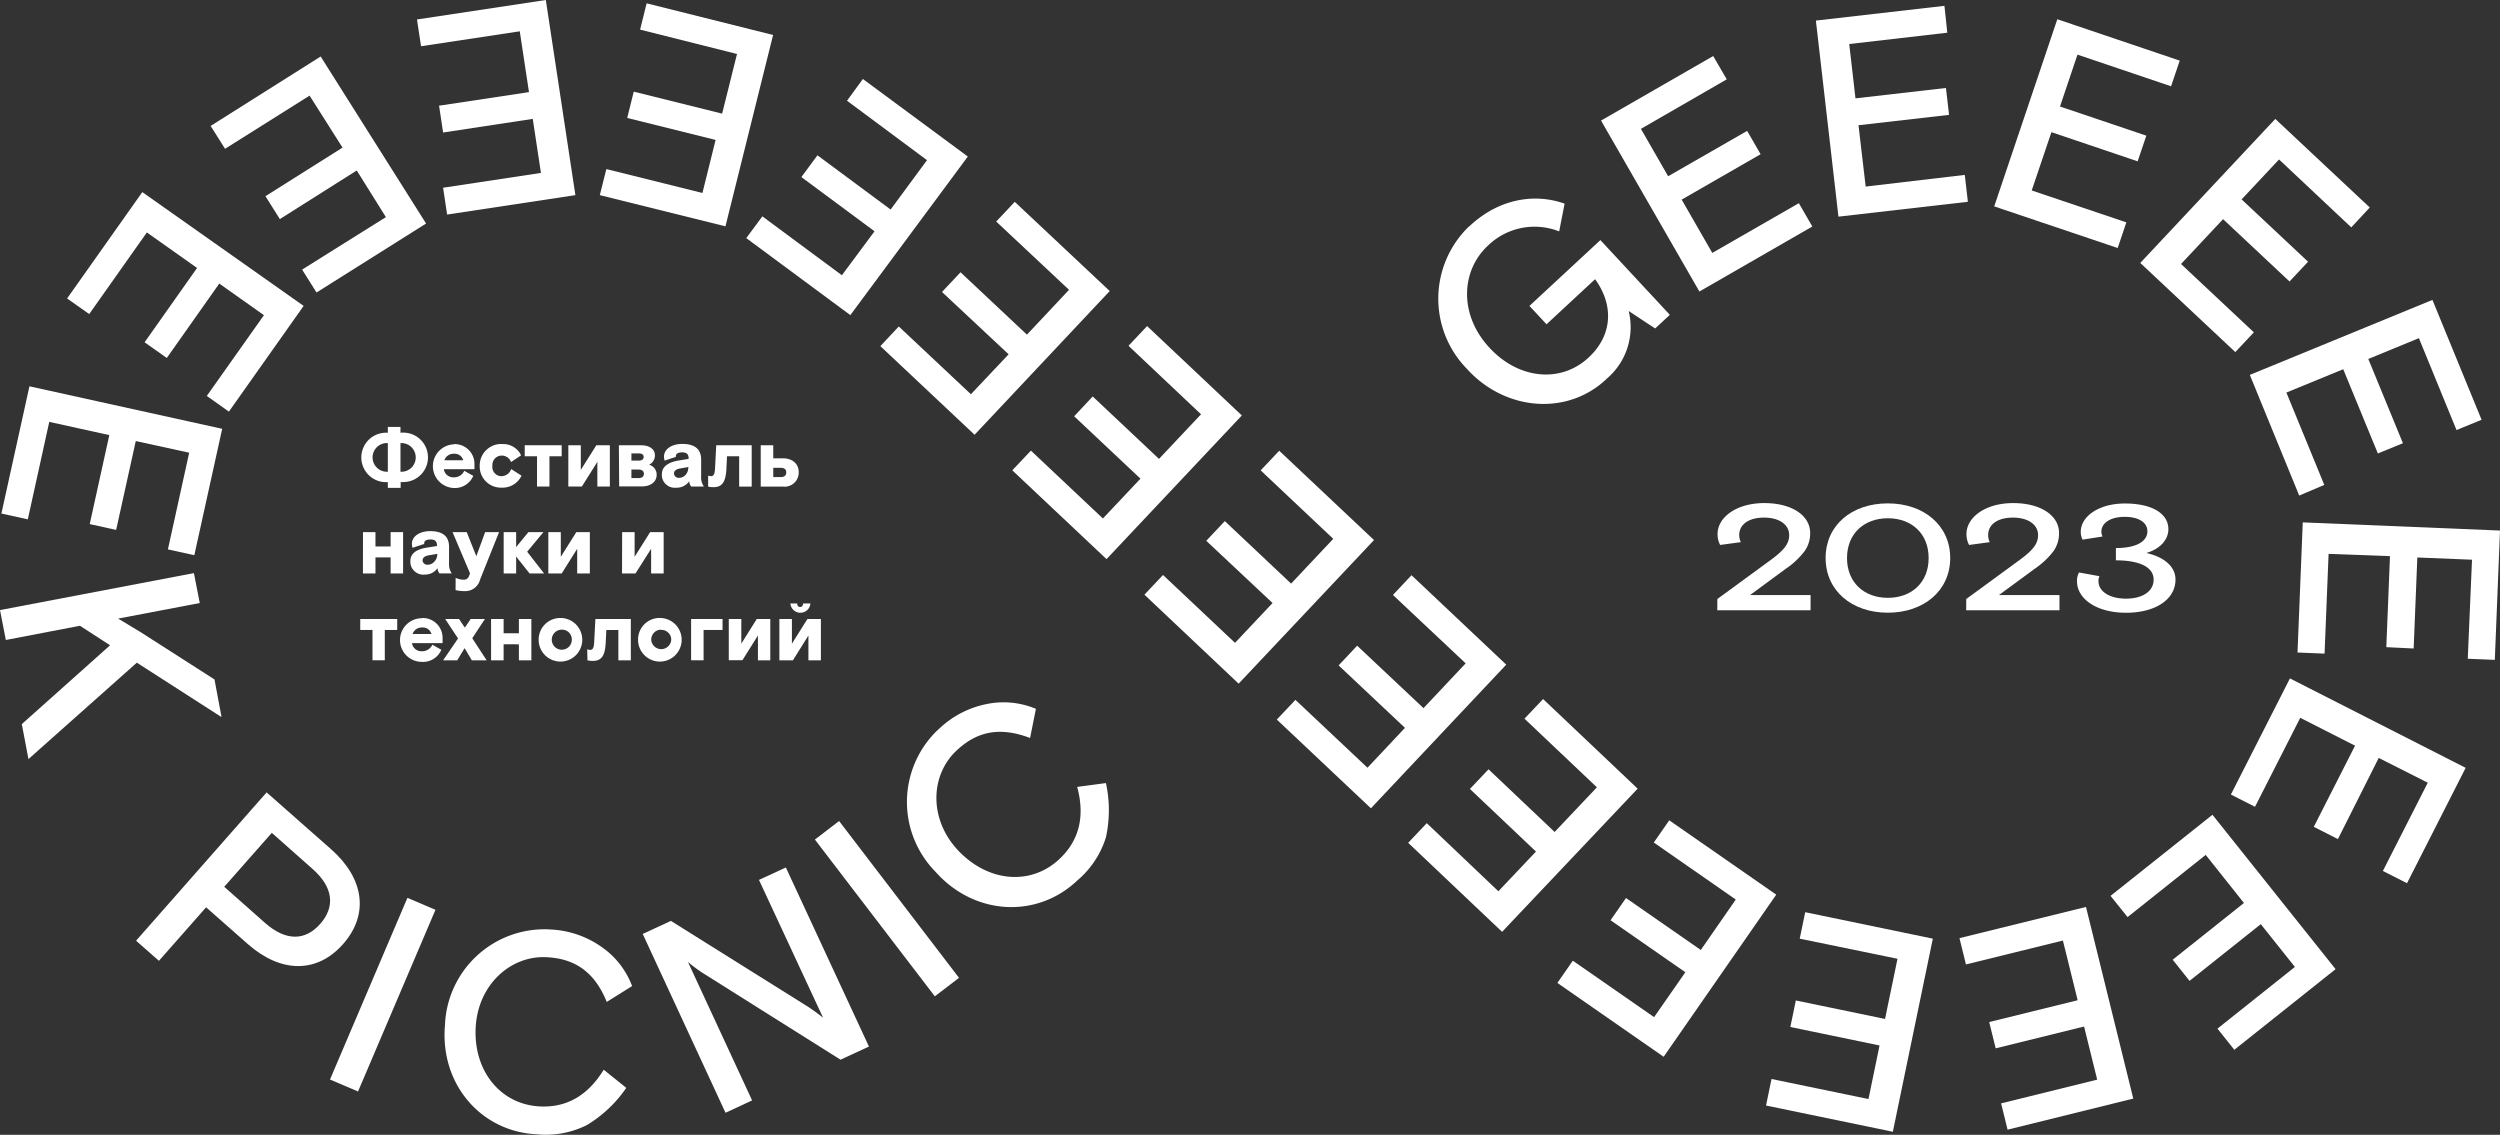
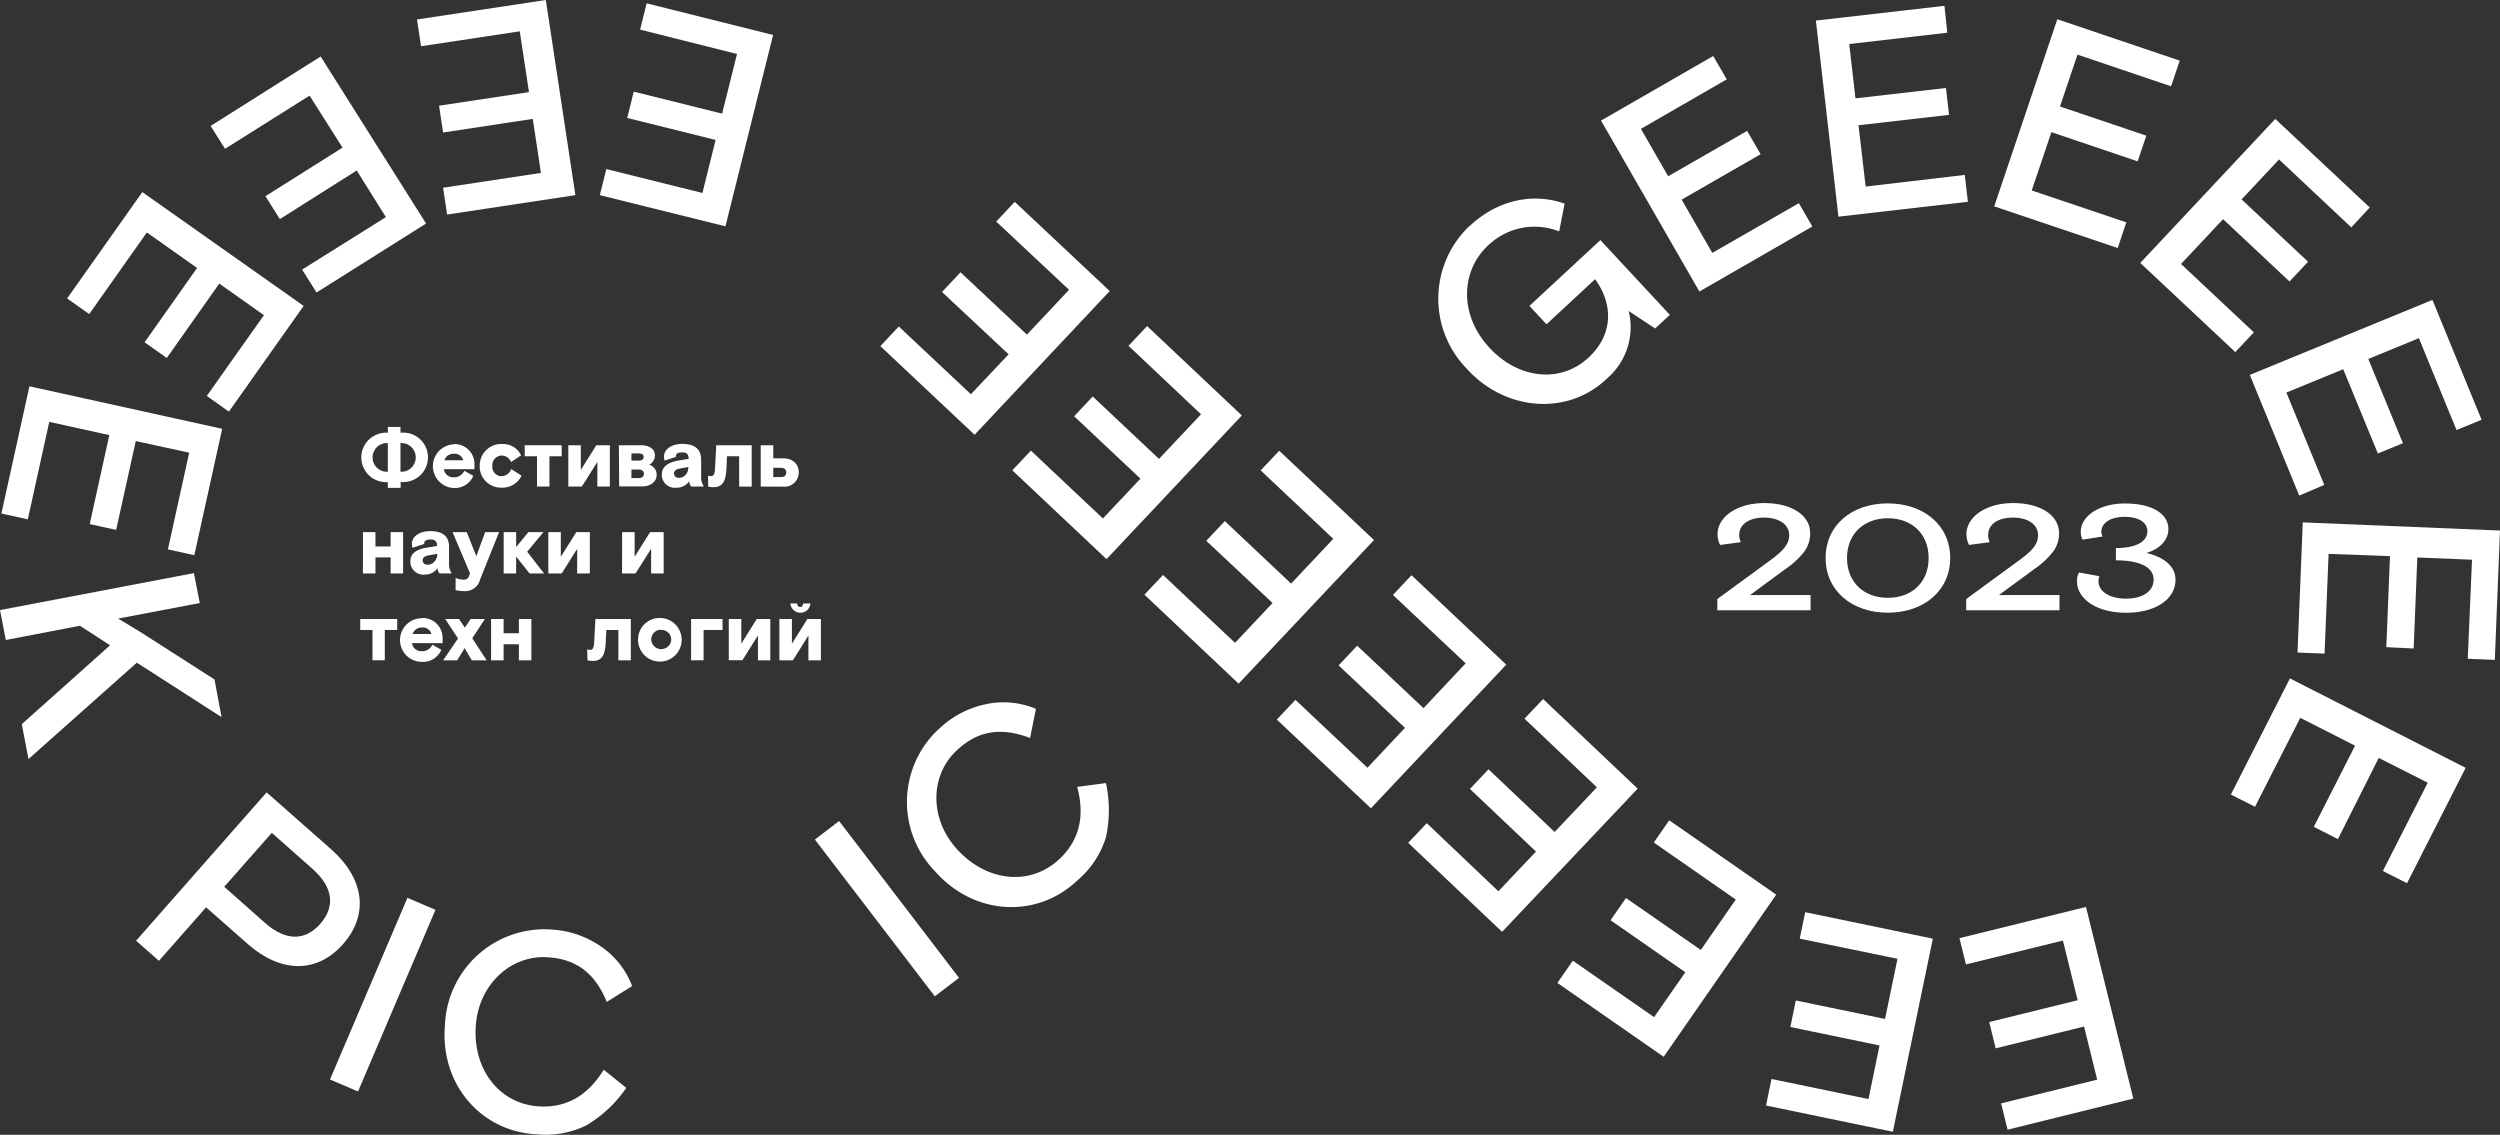
<svg xmlns="http://www.w3.org/2000/svg" id="Слой_1" data-name="Слой 1" viewBox="0 0 428.8 194.64">
  <rect x="0" y="0" width="428.8" height="194.64" fill="#333333" stroke="none" />
  <defs>
    <style>.cls-1{fill:#fff;}</style>
  </defs>
  <path class="cls-1" d="M252.14,38.71c4.78-4.45,10.82-5.69,16.22-3.78l-.93,4.76a11.48,11.48,0,0,0-12.2,2.42c-4.68,4.34-5,11.89.24,17.53,5,5.42,12.23,6.13,17,1.69,4.26-3.95,4.25-9.15,1.12-13.44l-8.33,7.73-2.93-3.15L274.5,41.18,286.41,54l-2.52,2.34-4.54-3a11.58,11.58,0,0,1-3.71,11.57c-6.64,6.43-17.43,5.68-24.07-1.68a17.21,17.21,0,0,1,.33-24.33Z" transform="translate(0 0)" />
  <path class="cls-1" d="M274.61,20.68,293.85,9.61l2.32,4L281.45,22.1l4.67,8.13,13.55-7.78,2.31,4-13.54,7.79,5.25,9.14,14.85-8.53,2.31,4L291.48,50Z" transform="translate(0 0)" />
  <path class="cls-1" d="M311.46,3.53,333.51,1,334,5.61,317.18,7.55l1.07,9.32,15.52-1.78.53,4.61-15.53,1.78L320,32,337,30l.53,4.61-22.2,2.55Z" transform="translate(0 0)" />
  <path class="cls-1" d="M352.87,3.3l21,7.1-1.49,4.4L356.33,9.37l-3,8.9,14.81,5-1.49,4.4-14.79-5-3.38,10,16.23,5.47-1.48,4.4-21.18-7.14Z" transform="translate(0 0)" />
  <path class="cls-1" d="M390.26,20.4l16.2,15.19L403.29,39,390.9,27.35l-6.42,6.85,11.4,10.69-3.18,3.39L381.3,37.59l-7.21,7.69L386.58,57l-3.18,3.39L367.1,45.1Z" transform="translate(0 0)" />
  <path class="cls-1" d="M417.21,51.44,425.64,72l-4.3,1.76L414.89,58l-8.68,3.57,5.94,14.45-4.3,1.76-5.94-14.45-9.75,4,6.5,15.84L394.36,85,385.89,64.3Z" transform="translate(0 0)" />
  <path class="cls-1" d="M428.8,91l-.89,22.18-4.64-.19L424,96l-9.38-.38-.63,15.61L409.3,111l.63-15.61L399.4,95l-.69,17.11-4.64-.19.9-22.32Z" transform="translate(0 0)" />
  <path class="cls-1" d="M422.91,131.7l-10.06,19.79-4.14-2.1,7.7-15.14L408,130,401,143.92l-4.14-2.1,7.08-13.92-9.4-4.78-7.76,15.26-4.14-2.1,10.13-19.92Z" transform="translate(0 0)" />
-   <path class="cls-1" d="M400.6,166.23l-17.37,13.83-2.89-3.63,13.28-10.58-5.85-7.34-12.22,9.73-2.89-3.63,12.22-9.73-6.56-8.25-13.4,10.67L362,153.66l17.48-13.91Z" transform="translate(0 0)" />
  <path class="cls-1" d="M365.9,188.43l-21.56,5.33-1.11-4.51,16.48-4.07-2.25-9.11-15.16,3.74-1.11-4.51,15.17-3.74-2.53-10.24-16.63,4.1-1.11-4.51,21.7-5.35Z" transform="translate(0 0)" />
  <path class="cls-1" d="M324.66,194.12l-21.75-4.5.94-4.55,16.63,3.44,1.9-9.19-15.3-3.17.94-4.55,15.3,3.17,2.14-10.32L308.69,161l.94-4.54L331.52,161Z" transform="translate(0 0)" />
  <path class="cls-1" d="M285.35,181.26l-18.23-12.67,2.65-3.81,13.94,9.68,5.36-7.7-12.83-8.92,2.65-3.81,12.83,8.91,6-8.65-14.06-9.78,2.65-3.81,18.35,12.75Z" transform="translate(0 0)" />
  <path class="cls-1" d="M257.64,159.83l-16.11-15.27,3.19-3.37L257,152.87l6.45-6.81-11.33-10.74,3.19-3.37,11.34,10.75,7.25-7.66-12.42-11.77,3.19-3.37,16.22,15.37Z" transform="translate(0 0)" />
  <path class="cls-1" d="M235.14,138.64,219,123.42l3.19-3.38,12.36,11.64,6.43-6.84-11.38-10.71,3.18-3.38,11.38,10.71,7.23-7.68-12.47-11.73,3.18-3.39L258.35,114Z" transform="translate(0 0)" />
  <path class="cls-1" d="M212.45,117.26,196.29,102l3.19-3.38,12.35,11.64,6.44-6.83L206.9,92.76l3.18-3.38,11.37,10.72,7.23-7.68L216.23,80.68l3.18-3.37,16.26,15.32Z" transform="translate(0 0)" />
  <path class="cls-1" d="M189.79,95.9,173.63,80.67l3.19-3.38,12.35,11.64,6.44-6.83L184.24,71.4,187.42,68l11.37,10.71L206,71.06,193.56,59.31l3.19-3.38L213,71.26Z" transform="translate(0 0)" />
  <path class="cls-1" d="M167.16,74.57,151,59.37,154.16,56l12.37,11.62L173,60.77,161.57,50.08l3.18-3.38,11.39,10.7,7.22-7.69L170.87,38l3.18-3.38,16.29,15.3Z" transform="translate(0 0)" />
-   <path class="cls-1" d="M145.85,54.05,128,40.84l2.76-3.73,13.64,10.1L150,39.67l-12.55-9.3,2.76-3.73,12.55,9.3L159,27.47,145.28,17.28,148,13.55l18,13.3Z" transform="translate(0 0)" />
  <path class="cls-1" d="M124.43,38.82l-21.55-5.35L104,29l16.48,4.1L122.74,24l-15.16-3.77,1.12-4.51,15.16,3.77,2.55-10.23L109.79,5.08,110.91.57,132.6,6Z" transform="translate(0 0)" />
  <path class="cls-1" d="M98.69,33.47l-22,3.33-.69-4.6,16.78-2.54-1.4-9.27L76,22.73l-.69-4.6L90.73,15.8,89.15,5.37,72.22,7.93l-.7-4.59L93.62,0Z" transform="translate(0 0)" />
  <path class="cls-1" d="M73.08,38.34,54.29,50.17l-2.47-3.93,14.37-9-5-8L48,37.58l-2.47-3.93,13.22-8.33L53.1,16.4,38.6,25.52,36.13,21.6,55,9.69Z" transform="translate(0 0)" />
  <path class="cls-1" d="M52.08,52.47,39.26,70.6l-3.79-2.69,9.8-13.85-7.66-5.42-9,12.76L24.8,58.71l9-12.75-8.61-6.09-9.89,14-3.79-2.68,12.9-18.24Z" transform="translate(0 0)" />
  <path class="cls-1" d="M38.11,73.55,33.33,95.23l-4.53-1,3.65-16.58-9.16-2L19.92,90.89l-4.53-1,3.36-15.26L8.45,72.36,4.77,89.08l-4.53-1L5.05,66.26Z" transform="translate(0 0)" />
  <path class="cls-1" d="M33.26,98.3l1,5.13-14,2.67L24,108.35l12.79,8.19L38,123l-14.53-9.34L4.88,130.2l-1.14-6,15.14-13.52-5.17-3.35L1,109.77l-1-5.13Z" transform="translate(0 0)" />
  <path class="cls-1" d="M45.73,135.91l11.07,9.76c5.66,5,6.53,11.17,2.05,16.25s-10.69,5-16.35,0l-7.15-6.3-8.09,9.18-3.92-3.45Zm-.27,22.39c3.59,3.17,6.91,3.07,9.47.16s2.28-6.24-1.31-9.41l-7-6.2-8.16,9.25Z" transform="translate(0 0)" />
  <path class="cls-1" d="M69.88,154l4.81,2.05L61.41,187.21l-4.81-2.05Z" transform="translate(0 0)" />
  <path class="cls-1" d="M94.53,159.43a16.51,16.51,0,0,1,8.67,3,14.27,14.27,0,0,1,5.22,6.7l-4.35,2.72c-2-4.94-5.23-7.33-10-7.65-6.31-.51-12.08,4.58-12.48,12s4.17,13.12,10.78,13.56c4.69.31,8.41-1.77,11.18-6.28l3.87,3.11a21.86,21.86,0,0,1-6.77,6.39A15.82,15.82,0,0,1,92,194.55c-9.52-.48-16.54-8.61-15.68-18.68A17.09,17.09,0,0,1,94,159.4h0Z" transform="translate(0 0)" />
-   <path class="cls-1" d="M110.24,160.19l4.83-2.24,23.67,14.82c1.25.86,2.08,1.49,2.44,1.8l-11-23.65,4.61-2.13,14.25,30.71-4.87,2.26-23.71-14.92A26.58,26.58,0,0,1,118,165l11,23.74-4.56,2.12Z" transform="translate(0 0)" />
  <path class="cls-1" d="M139.77,144l4.15-3.18,20.57,26.9-4.15,3.17Z" transform="translate(0 0)" />
  <path class="cls-1" d="M161.08,125a16.42,16.42,0,0,1,8.14-4.24,14.34,14.34,0,0,1,8.46.82l-1,5c-5-1.9-8.92-1.24-12.44,2-4.72,4.23-5,11.92.14,17.33s12.39,6,17.26,1.5c3.44-3.19,4.5-7.32,3.12-12.44l4.93-.66a21.81,21.81,0,0,1,0,9.31A15.83,15.83,0,0,1,184.8,151c-6.9,6.57-17.63,6.08-24.35-1.48a17.08,17.08,0,0,1,.22-24.15h0Z" transform="translate(0 0)" />
  <path class="cls-1" d="M294.56,102.74,303.78,96c2.23-1.65,3.1-2.75,3.1-4.22,0-1.78-1.69-3-4.3-3s-4.27,1.15-4.27,3a2.86,2.86,0,0,0,.28,1.21l-3.55.48a3.8,3.8,0,0,1-.44-1.9c0-2.78,3.16-5.28,8-5.28s7.88,2.19,7.88,5.13a5.27,5.27,0,0,1-.93,3.08,13.77,13.77,0,0,1-3.34,3.12l-6.05,4.45h10.39v2.6h-16Z" transform="translate(0 0)" />
  <path class="cls-1" d="M323.8,86.34c6.19,0,10.7,3.79,10.7,9.37s-4.51,9.38-10.7,9.38-10.67-3.79-10.67-9.38S317.57,86.34,323.8,86.34Zm0,2.55c-4.06,0-7,2.63-7,6.82s2.92,6.83,7,6.83,7-2.63,7-6.83S327.86,88.89,323.8,88.89Z" transform="translate(0 0)" />
  <path class="cls-1" d="M337.25,102.74,346.47,96c2.24-1.65,3.1-2.75,3.1-4.22,0-1.78-1.68-3-4.3-3s-4.26,1.15-4.26,3a2.85,2.85,0,0,0,.27,1.21l-3.54.48a3.91,3.91,0,0,1-.45-1.9c0-2.78,3.17-5.28,8-5.28s7.88,2.19,7.88,5.13a5.34,5.34,0,0,1-.93,3.08,13.77,13.77,0,0,1-3.34,3.12l-6.05,4.45h10.39v2.6h-16Z" transform="translate(0 0)" />
  <path class="cls-1" d="M356.59,98.19l3.51.64a1.93,1.93,0,0,0-.17.85c0,1.77,1.92,3,4.71,3s4.75-1.21,4.75-3.27c0-2.24-2.62-3.3-6.47-3.3V94c3.54,0,5.4-1.15,5.4-2.88,0-1.52-1.51-2.47-3.89-2.47s-4,1-4,2.55a1.67,1.67,0,0,0,.21.82l-3.44.54a3.1,3.1,0,0,1-.31-1.34c0-2.62,3.06-4.86,7.57-4.86,4.78,0,7.46,1.8,7.46,4.4,0,1.83-1.44,3.4-3.78,4.09,2.89.65,5,2.22,5,4.56,0,3.47-3.54,5.69-8.46,5.69-5.27,0-8.43-2.52-8.43-5.36A3,3,0,0,1,356.59,98.19Z" transform="translate(0 0)" />
  <path class="cls-1" d="M66.52,82.69a4.24,4.24,0,0,1-.61-8.46,3.11,3.11,0,0,1,.61,0v-1h2.17v1a4.24,4.24,0,1,1,.64,8.45h0c-.2,0-.41,0-.61,0v1H66.52Zm0-6.69a2.46,2.46,0,1,0,0,4.91Zm2.17,0v4.91a2.46,2.46,0,1,0,0-4.91Z" transform="translate(0 0)" />
  <path class="cls-1" d="M77.89,76.17a3.4,3.4,0,0,1,3.49,3.31h0v1H76.13a1.62,1.62,0,0,0,1.7,1.39,1.89,1.89,0,0,0,1.8-1.12l1.55.87a3.45,3.45,0,0,1-3.43,2.08,3.75,3.75,0,0,1,.14-7.49Zm1.56,2.77a1.51,1.51,0,0,0-1.6-1.11,1.65,1.65,0,0,0-1.63,1.11Z" transform="translate(0 0)" />
  <path class="cls-1" d="M86.08,76.17a3.39,3.39,0,0,1,3.3,1.93l-1.73,1.15a1.68,1.68,0,0,0-1.57-1.11,1.61,1.61,0,0,0-1.63,1.59h0a1.09,1.09,0,0,0,0,.18,1.59,1.59,0,0,0,1.4,1.76.66.66,0,0,0,.2,0,1.78,1.78,0,0,0,1.63-1.22l1.77,1.14a3.59,3.59,0,0,1-3.38,2.05,3.64,3.64,0,0,1-3.79-3.5v-.24a3.7,3.7,0,0,1,3.65-3.75h.14Z" transform="translate(0 0)" />
  <path class="cls-1" d="M92.11,78.26H90V76.37h6.34v1.89h-2.1v5.19H92.11Z" transform="translate(0 0)" />
  <path class="cls-1" d="M97.48,76.37h2.14V80.6l2.66-4.23h2.32v7.08h-2.14V79.22L99.8,83.45H97.48Z" transform="translate(0 0)" />
  <path class="cls-1" d="M106.15,76.37h3.79c1.5,0,2.39.7,2.39,1.73a1.75,1.75,0,0,1-1,1.61,1.76,1.76,0,0,1,1.3,1.72c0,1.2-1,2-2.53,2h-3.9ZM109.6,79c.51,0,.8-.23.8-.62s-.29-.61-.8-.61h-1.3V79ZM109.52,82c.59,0,.92-.26.92-.73s-.33-.73-.92-.73H108.3V82Z" transform="translate(0 0)" />
  <path class="cls-1" d="M116.31,79l1.8-.29v-.12c0-.69-.37-1-1.1-1s-1.08.24-1.08.64a.29.29,0,0,0,0,.13L114,79a2.37,2.37,0,0,1-.11-.69c0-1.3,1.37-2.17,3.12-2.17,2.16,0,3.25.9,3.25,2.69V81.7a2.78,2.78,0,0,0,.47,1.75h-2.17a1.39,1.39,0,0,1-.34-.91A2.59,2.59,0,0,1,116,83.65a2.23,2.23,0,0,1-2.48-2h0c0-.11,0-.21,0-.32C113.54,80,114.64,79.31,116.31,79Zm1.8,1.1-1.51.26c-.57.1-1,.38-1,.85a.79.79,0,0,0,.83.75h0a1.51,1.51,0,0,0,1.17-.52,1.78,1.78,0,0,0,.45-1.21Z" transform="translate(0 0)" />
  <path class="cls-1" d="M121.46,81.57a1.29,1.29,0,0,0,.48.1c.44,0,.66-.29.71-1.43l.2-3.87h6.08v7.09h-2.15v-5.2H124.7l-.11,2.18c-.12,2.33-.79,3.12-2.23,3.12a3.82,3.82,0,0,1-.9-.1Z" transform="translate(0 0)" />
  <path class="cls-1" d="M130.48,76.37h2.15v2.24h1.63c1.6,0,2.74.87,2.74,2.42a2.43,2.43,0,0,1-2.74,2.43h-3.78Zm3.46,5.46c.59,0,.92-.29.92-.8s-.33-.79-.92-.79h-1.31v1.59Z" transform="translate(0 0)" />
  <path class="cls-1" d="M62.26,91.27H64.4v2.46H67V91.27h2.14v7.09H67V95.61H64.4v2.75H62.25Z" transform="translate(0 0)" />
  <path class="cls-1" d="M73.15,93.94l1.8-.29v-.12c0-.69-.37-1-1.1-1s-1.09.24-1.09.64a.3.3,0,0,0,0,.13l-2,.66a2.37,2.37,0,0,1-.11-.69c0-1.3,1.37-2.17,3.13-2.17,2.16,0,3.24.9,3.24,2.68V96.6a2.78,2.78,0,0,0,.47,1.75H75.39a1.37,1.37,0,0,1-.34-.91,2.57,2.57,0,0,1-2.17,1.11,2.23,2.23,0,0,1-2.49-2,1.69,1.69,0,0,1,0-.32C70.37,94.93,71.47,94.21,73.15,93.94ZM75,95l-1.52.26c-.57.1-1,.38-1,.86a.79.79,0,0,0,.83.74h0a1.45,1.45,0,0,0,1.17-.51A1.83,1.83,0,0,0,75,95.17Z" transform="translate(0 0)" />
  <path class="cls-1" d="M78.15,99.11a3.23,3.23,0,0,0,1.4.32.9.9,0,0,0,.9-.64l.17-.45-3-7.07h2.43l1.65,4.13,1.51-4.13h2.39l-3.25,8.12a2.62,2.62,0,0,1-2.67,2,6.12,6.12,0,0,1-1.54-.18Z" transform="translate(0 0)" />
  <path class="cls-1" d="M86.39,91.27h2.14v2.56l2.1-2.56h2.58l-2.79,3.36,2.9,3.73H90.83l-2.3-2.9v2.9H86.39Z" transform="translate(0 0)" />
  <path class="cls-1" d="M94.05,91.27h2.14V95.5l2.66-4.23h2.32v7.09H99V94.13l-2.66,4.23H94.05Z" transform="translate(0 0)" />
  <path class="cls-1" d="M106.71,91.27h2.14V95.5l2.66-4.23h2.32v7.09h-2.15V94.13L109,98.36h-2.31Z" transform="translate(0 0)" />
  <path class="cls-1" d="M63.89,108.05h-2.1v-1.88h6.34v1.88H66v5.2H63.89Z" transform="translate(0 0)" />
  <path class="cls-1" d="M72.42,106a3.4,3.4,0,0,1,3.49,3.31h0v1H70.66a1.63,1.63,0,0,0,1.7,1.39,1.92,1.92,0,0,0,1.8-1.12l1.54.87a3.42,3.42,0,0,1-3.42,2.07,3.74,3.74,0,0,1,.14-7.48ZM74,108.74a1.52,1.52,0,0,0-1.6-1.11,1.64,1.64,0,0,0-1.63,1.11Z" transform="translate(0 0)" />
  <path class="cls-1" d="M78.56,109.51l-2.2-3.34h2.37l1,1.48,1-1.48h2.44L81,109.47l2.47,3.79H80.93l-1.24-2.09-1.27,2.09H76Z" transform="translate(0 0)" />
  <path class="cls-1" d="M84.23,106.17h2.15v2.45H89v-2.45h2.14v7.09H89v-2.75H86.38v2.75H84.23Z" transform="translate(0 0)" />
-   <path class="cls-1" d="M96.32,106a3.74,3.74,0,1,1-3.93,3.74A3.7,3.7,0,0,1,96,106Zm0,2a1.72,1.72,0,1,0,1.76,1.71A1.68,1.68,0,0,0,96.44,108h-.12Z" transform="translate(0 0)" />
  <path class="cls-1" d="M100.72,111.37a1.64,1.64,0,0,0,.49.1c.44,0,.66-.29.71-1.43l.2-3.87h6.08v7.09h-2.14v-5.2H104l-.11,2.18c-.11,2.33-.79,3.12-2.23,3.12a4.59,4.59,0,0,1-.9-.1Z" transform="translate(0 0)" />
  <path class="cls-1" d="M113.37,106a3.74,3.74,0,1,1-3.93,3.74,3.7,3.7,0,0,1,3.64-3.75Zm0,2a1.7,1.7,0,0,0-1.67,1.75,1.72,1.72,0,0,0,3.43,0,1.67,1.67,0,0,0-1.64-1.71h-.12Z" transform="translate(0 0)" />
  <path class="cls-1" d="M118.54,106.17h5.39v1.88h-3.25v5.2h-2.14Z" transform="translate(0 0)" />
  <path class="cls-1" d="M125,106.17h2.15v4.23l2.65-4.23h2.32v7.09H130V109l-2.66,4.24H125Z" transform="translate(0 0)" />
  <path class="cls-1" d="M133.68,106.17h2.15v4.23l2.66-4.23h2.31v7.09h-2.14V109L136,113.26h-2.32Zm3.06-2.66c0,.36.17.6.5.6s.5-.24.5-.6H139a1.72,1.72,0,0,1-3.43,0h1.21Z" transform="translate(0 0)" />
</svg>